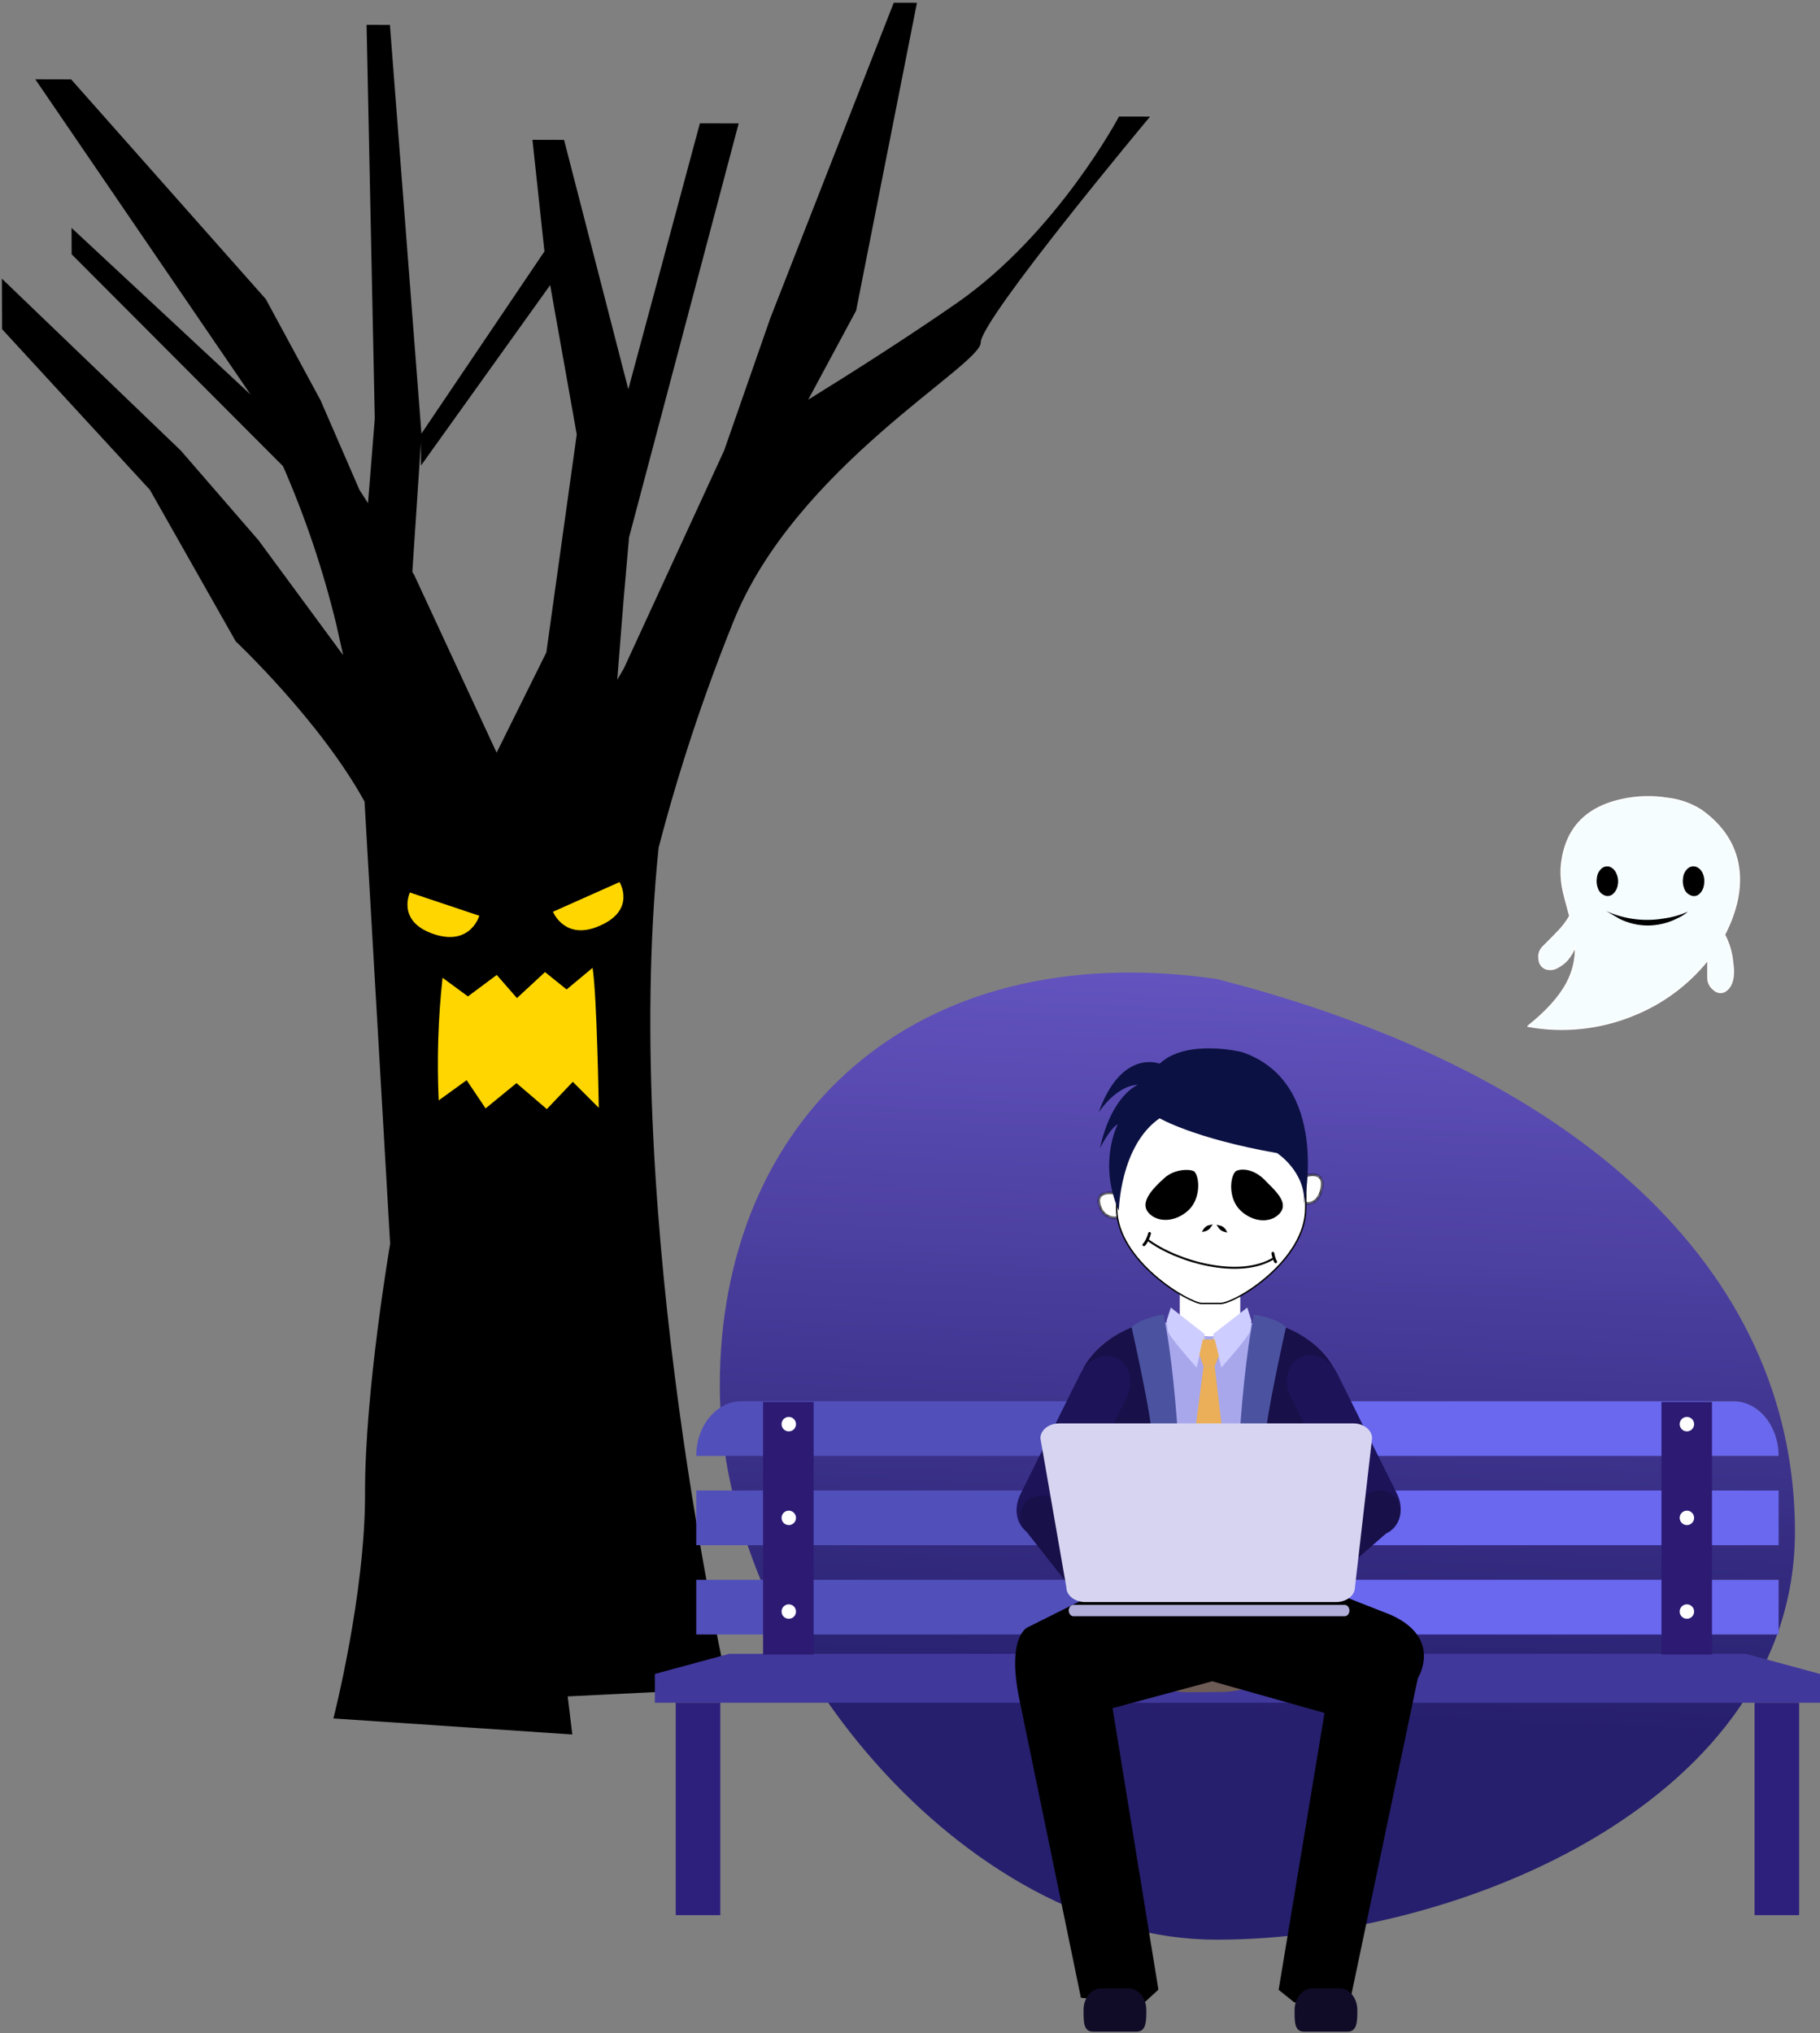
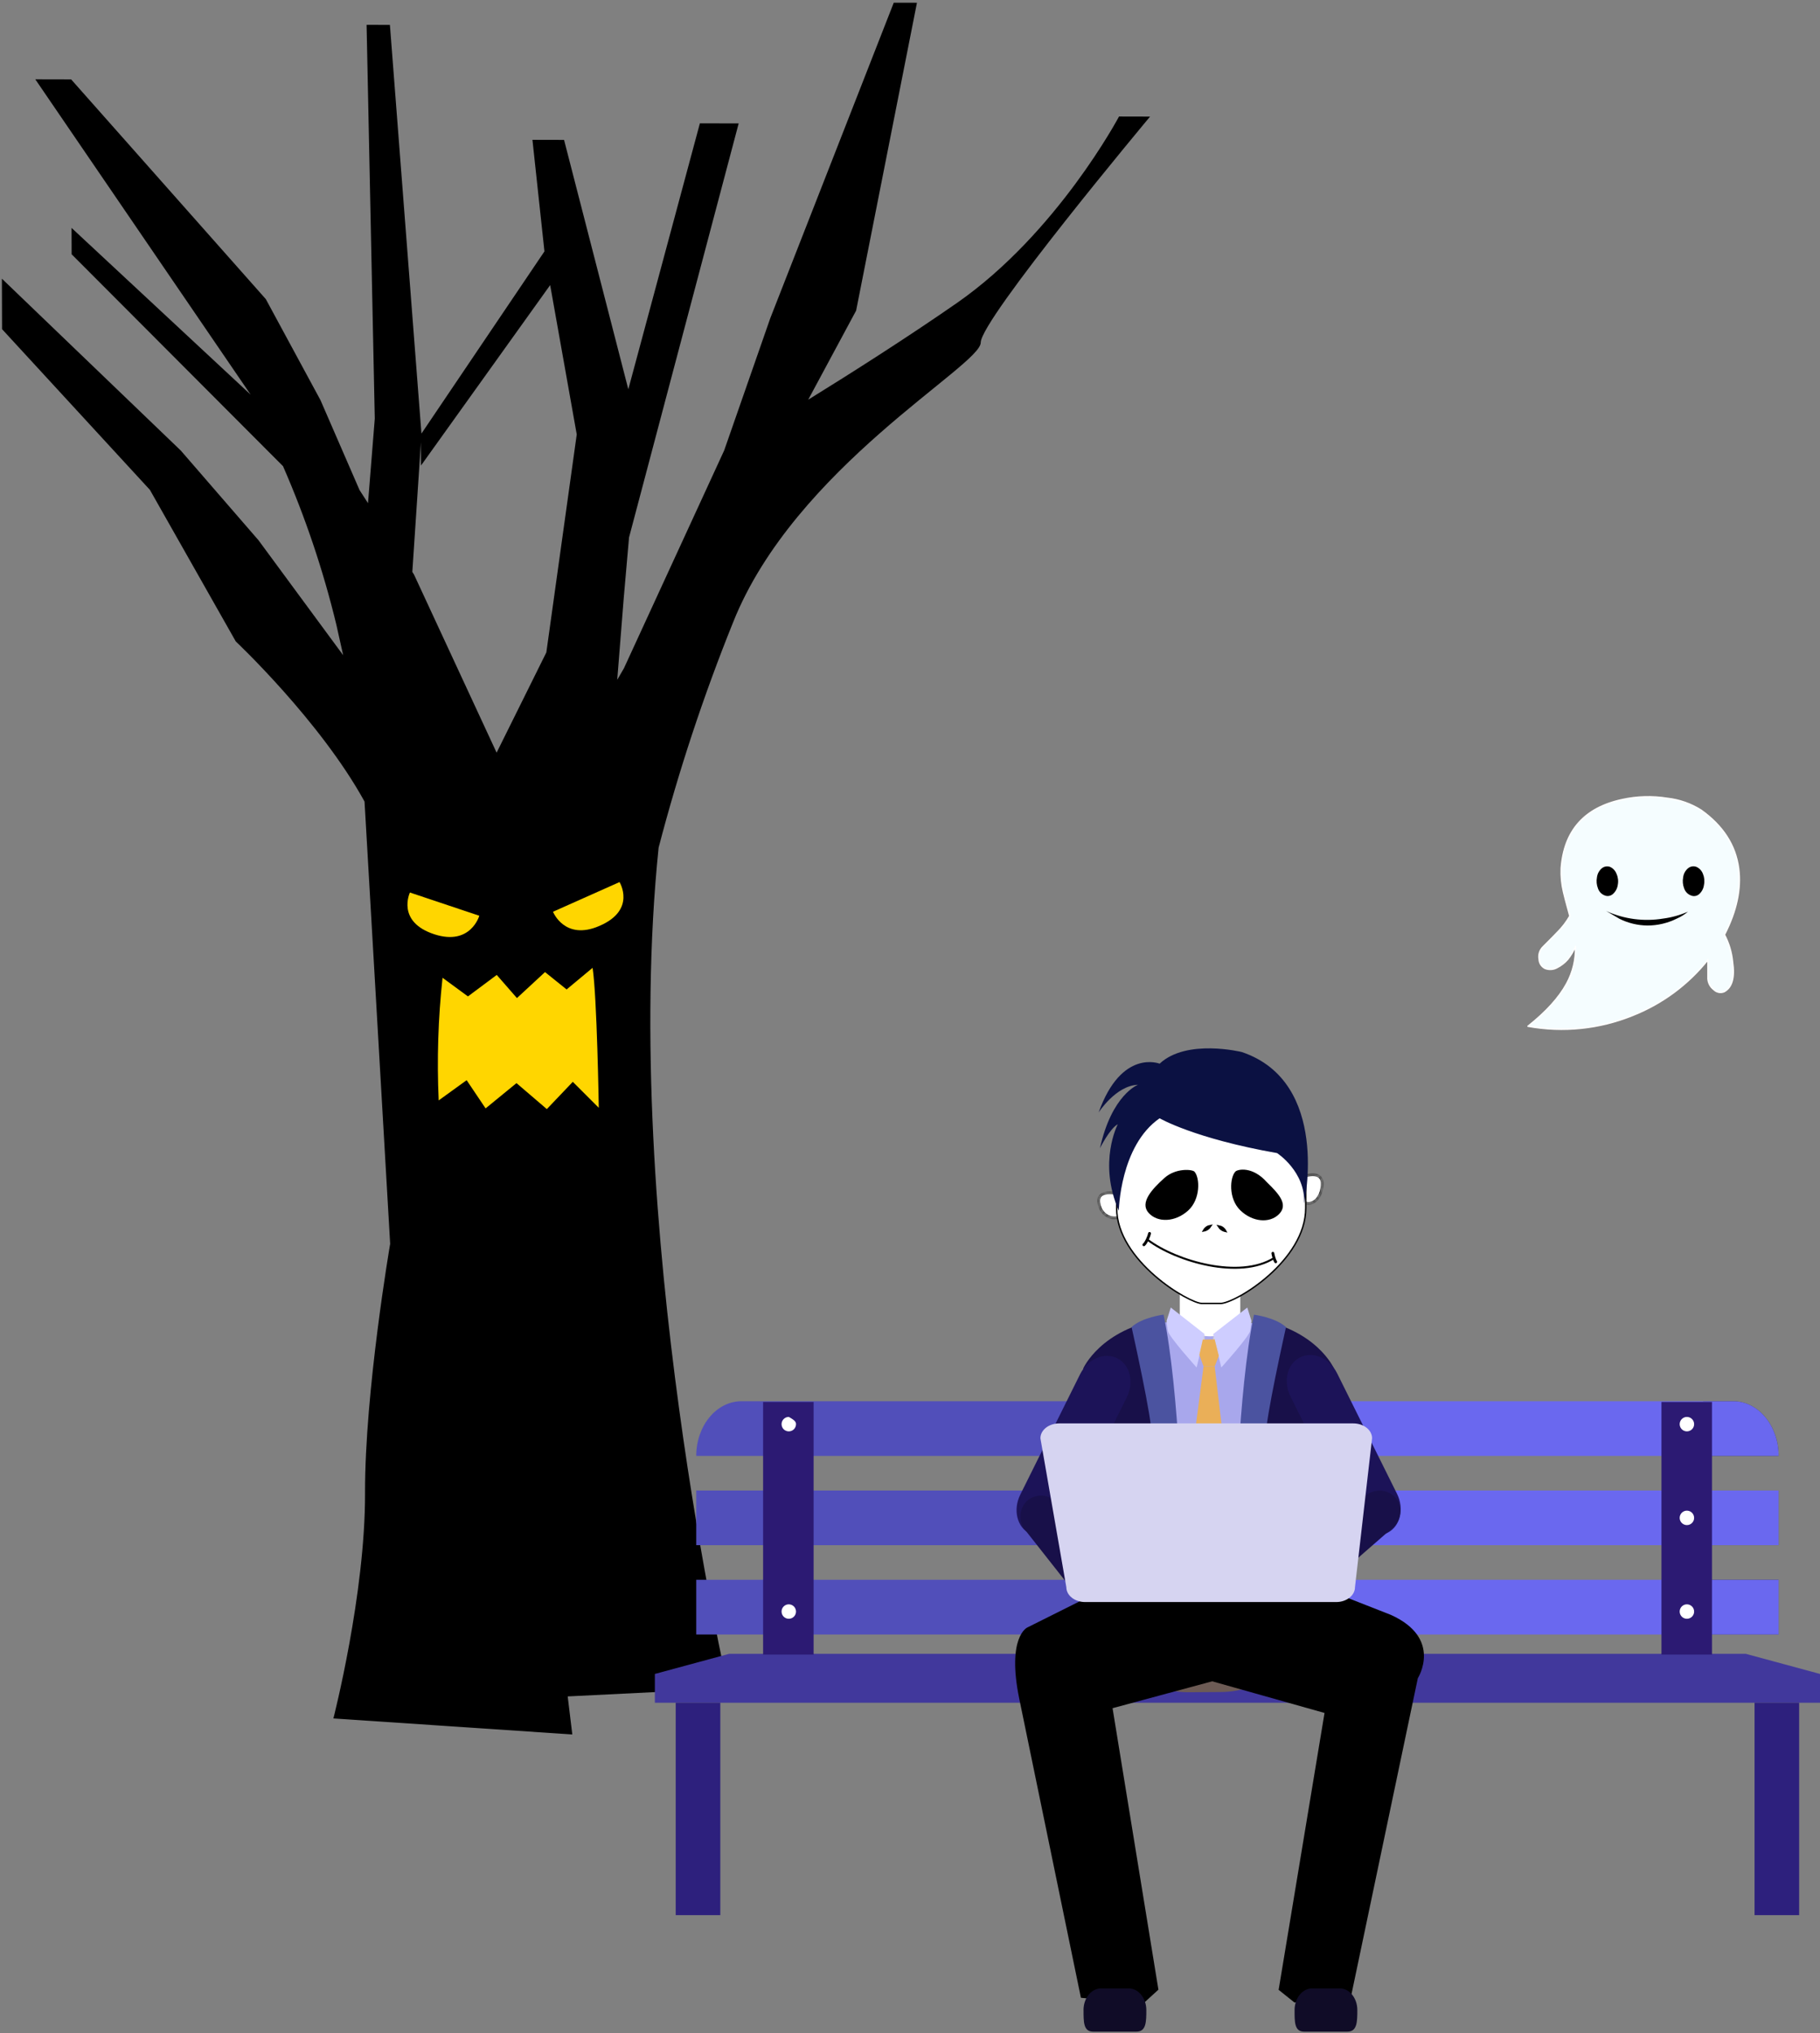
<svg xmlns="http://www.w3.org/2000/svg" width="642" height="717" viewBox="0 0 642 717" fill="none">
  <rect x="0" y="0" width="642" height="717" fill="#808080" stroke="none" />
  <path d="M394.729 41.094C394.729 41.094 372.944 82.207 337.578 106.834C320.464 118.727 300.873 131.21 285.091 140.968L301.998 109.538L323.453 0.969L315.274 0.951L271.722 112.204L255.455 158.847L220.095 235.673L217.728 239.744L220.022 210.916L221.891 189.544L260.564 43.526L246.884 43.495L221.637 137.295L198.971 49.336L187.819 49.311L192.051 88.66L148.477 153.188L148.509 164.174L194.069 100.546L203.444 153.212L192.719 230.093L175.179 265.449L146.046 202.646L145.449 201.7L148.675 153.089L137.54 8.783L129.312 8.764L132.203 147.633L129.813 177.455L126.826 172.825L113.052 141.127L93.764 105.49L25.085 27.988L12.446 27.96L88.412 139.183L25.241 80.378L25.268 89.676L99.837 164.413C107.722 182.456 114.014 201.151 118.64 220.282C119.493 224.012 120.247 227.593 121.051 231.075L91.192 190.542L63.787 158.913L0.669 98.285L0.722 116.082L52.875 172.758L83.169 226.217C83.169 226.217 112.991 254.273 128.589 282.694L137.627 438.662C137.627 438.662 128.662 490.84 128.768 526.534C128.874 562.227 117.604 606.048 117.604 606.048L201.881 611.707L200.255 598.281L256.9 595.475C256.9 595.475 218.741 430.592 232.327 298.935C239.384 271.897 248.162 245.349 258.609 219.454C280.354 164.819 345.971 129.025 345.946 120.822C345.922 112.62 405.683 41.119 405.683 41.119L394.729 41.094Z" fill="black" />
  <path d="M144.599 314.769L169.074 322.96C169.074 322.96 166.024 333.618 153.29 329.521C139.66 325.125 144.599 314.769 144.599 314.769Z" fill="#FFD600" />
  <path d="M218.538 311.087L195.067 321.553C195.067 321.553 199.172 331.883 211.429 326.552C224.579 320.925 218.538 311.087 218.538 311.087Z" fill="#FFD600" />
  <path d="M156.108 344.833C154.548 359.188 154.092 373.647 154.747 388.083L164.607 380.955L171.291 390.901L182.189 381.987L192.893 391.149L202.051 381.536L211.215 390.694C211.215 390.694 210.603 351.512 209.033 341.328L199.869 348.955L192.253 342.829L182.349 351.994L175.224 343.834L165.066 351.409L156.108 344.833Z" fill="#FFD600" />
  <path fill-rule="evenodd" clip-rule="evenodd" d="M600.028 285.695C607.789 291.222 612.189 298.094 613.227 306.31C614.167 313.537 612.535 321.294 608.333 329.579V329.653C609.879 332.605 610.836 335.828 611.151 339.145C611.893 344.736 610.884 348.236 608.185 349.675C607.575 349.93 606.902 349.996 606.254 349.864C605.606 349.732 605.013 349.407 604.551 348.933C603.862 348.423 603.311 347.749 602.949 346.972C602.586 346.195 602.423 345.34 602.475 344.484V338.403C595.48 347.198 586.301 354.004 575.854 358.143C564.176 362.87 551.395 364.182 539 361.925C545.427 356.843 549.95 351.8 552.57 346.798C554.763 342.78 555.839 338.247 555.684 333.672C554.976 335.319 554.054 336.865 552.941 338.27C551.862 339.501 550.552 340.509 549.085 341.236C548.451 341.575 547.751 341.77 547.033 341.809C546.316 341.847 545.599 341.728 544.932 341.459C544.333 341.16 543.825 340.708 543.46 340.147C543.095 339.586 542.886 338.938 542.856 338.27C542.695 337.47 542.74 336.642 542.986 335.863C543.232 335.085 543.673 334.382 544.265 333.821C547.231 330.855 548.937 329.119 549.233 328.778C550.969 327.059 552.466 325.113 553.682 322.994C552.348 318.051 551.606 315.233 551.458 314.541C550.802 311.799 550.528 308.979 550.642 306.162C551.69 292.903 558.883 284.845 572.221 281.988C577.46 280.843 582.868 280.692 588.164 281.543C592.381 282.016 596.436 283.435 600.028 285.695V285.695Z" fill="#F5FDFF" />
  <path fill-rule="evenodd" clip-rule="evenodd" d="M600.028 285.695C596.436 283.435 592.381 282.016 588.164 281.543C582.868 280.692 577.46 280.843 572.221 281.988C558.873 284.855 551.705 292.938 550.716 306.236C550.602 309.053 550.876 311.873 551.532 314.615C551.68 315.357 552.422 318.174 553.756 323.069C552.54 325.188 551.043 327.133 549.307 328.852C549.011 329.194 547.35 330.884 544.339 333.895C543.747 334.457 543.307 335.159 543.06 335.938C542.814 336.716 542.769 337.544 542.93 338.344C542.961 339.012 543.169 339.66 543.534 340.221C543.899 340.782 544.407 341.235 545.006 341.533C545.673 341.802 546.39 341.921 547.107 341.883C547.825 341.844 548.525 341.649 549.159 341.31C550.626 340.583 551.936 339.575 553.015 338.344C554.128 336.939 555.05 335.393 555.759 333.747C555.913 338.321 554.837 342.854 552.644 346.872C549.965 351.815 545.417 356.833 539 361.925C551.395 364.182 564.176 362.87 575.854 358.143C586.293 354.025 595.471 347.245 602.475 338.478V344.558C602.423 345.414 602.586 346.269 602.949 347.046C603.311 347.823 603.862 348.497 604.551 349.007C605.013 349.482 605.606 349.806 606.254 349.938C606.902 350.071 607.575 350.005 608.185 349.749C610.958 348.266 611.967 344.81 611.151 339.219C610.836 335.903 609.879 332.679 608.333 329.727V329.579C612.585 321.274 614.241 313.513 613.302 306.295C612.214 298.089 607.789 291.222 600.028 285.695Z" stroke="white" stroke-width="0.5" stroke-linecap="round" stroke-linejoin="round" />
  <path fill-rule="evenodd" clip-rule="evenodd" d="M570.663 312.094C570.495 313.327 569.89 314.458 568.958 315.282C568.574 315.634 568.099 315.87 567.587 315.962C567.075 316.054 566.547 315.998 566.066 315.801C565.514 315.593 565.016 315.266 564.606 314.843C564.196 314.42 563.884 313.912 563.693 313.354C563.197 312.106 563.068 310.743 563.322 309.424C563.466 308.184 564.075 307.044 565.028 306.236C565.423 305.905 565.898 305.684 566.405 305.593C566.912 305.502 567.434 305.545 567.919 305.717C568.445 305.952 568.919 306.29 569.314 306.71C569.708 307.13 570.016 307.624 570.218 308.164C570.772 309.395 570.928 310.769 570.663 312.094V312.094Z" fill="black" />
  <path fill-rule="evenodd" clip-rule="evenodd" d="M601.066 312.094C600.918 313.317 600.339 314.447 599.435 315.282C599.045 315.649 598.556 315.893 598.029 315.985C597.502 316.078 596.96 316.014 596.468 315.802C595.917 315.593 595.419 315.266 595.009 314.843C594.598 314.42 594.287 313.912 594.096 313.355C593.6 312.107 593.471 310.743 593.725 309.424C593.868 308.184 594.478 307.044 595.43 306.236C595.833 305.892 596.321 305.663 596.843 305.572C597.364 305.481 597.901 305.531 598.396 305.717C598.922 305.952 599.396 306.29 599.791 306.71C600.185 307.13 600.493 307.624 600.695 308.164C601.219 309.405 601.348 310.777 601.066 312.094Z" fill="black" />
  <path fill-rule="evenodd" clip-rule="evenodd" d="M581.119 326.405C577.694 326.37 574.322 325.559 571.256 324.032C568.528 322.416 566.956 321.496 566.54 321.289C572.843 324.149 579.851 325.078 586.68 323.958C589.699 323.565 592.646 322.741 595.43 321.511C594.245 322.512 592.921 323.336 591.5 323.958C588.277 325.569 584.722 326.407 581.119 326.405V326.405Z" fill="black" />
-   <path d="M253.908 488.701C253.908 582.265 341.455 684.076 429.109 684.076C516.764 684.076 633.167 633.749 633.167 540.185C633.167 446.621 554.842 377.373 429.109 345.25C321.515 329.849 253.908 395.137 253.908 488.701Z" fill="url(#paint0_linear)" />
  <path d="M615.795 583.254H436.5H257.217L231 590.356V600.512H436.5H642V590.356L615.795 583.254Z" fill="#41389C" />
  <path d="M254.086 600.512H238.356V675.422H254.086V600.512Z" fill="#2D207D" />
  <path d="M634.644 600.512H618.913V675.422H634.644V600.512Z" fill="#2D207D" />
  <path d="M268.85 557.152H245.598V576.445H268.85H272.21H436.5V557.152H272.21H268.85Z" fill="#514FBA" />
  <path d="M268.85 525.665H245.598V544.946H268.85H272.21H436.5V525.665H272.21H268.85Z" fill="#514FBA" />
  <path d="M272.21 494.179H261.545C252.738 494.179 245.598 502.808 245.598 513.46H436.5V494.179H272.21Z" fill="#514FBA" />
  <path d="M627.389 557.152H600.778V576.445H627.389V557.152Z" fill="#3C3C3B" />
  <path d="M627.389 525.665H600.778V544.946H627.389V525.665Z" fill="#3C3C3B" />
  <path d="M627.402 513.46C627.402 502.808 620.262 494.179 611.455 494.179H600.778V513.46H627.402Z" fill="#3C3C3B" />
  <path d="M600.778 557.152H436.5V576.445H600.778H604.342H627.403V557.152H604.342H600.778Z" fill="#6A68EF" />
  <path d="M600.778 525.665H436.5V544.946H600.778H604.342H627.403V525.665H604.342H600.778Z" fill="#6A68EF" />
  <path d="M604.342 513.46H627.403C627.403 502.808 620.263 494.179 611.456 494.179H436.5V513.46H604.342Z" fill="#6A68EF" />
  <path d="M286.998 494.446H269.18V583.534H286.998V494.446Z" fill="#2C1A73" />
  <path d="M603.896 494.446H586.078V583.534H603.896V494.446Z" fill="#2C1A73" />
-   <path d="M280.788 502.261C280.788 502.764 280.638 503.256 280.359 503.675C280.079 504.093 279.681 504.42 279.216 504.612C278.751 504.805 278.239 504.855 277.746 504.757C277.252 504.659 276.798 504.417 276.442 504.061C276.086 503.705 275.844 503.251 275.746 502.757C275.647 502.264 275.698 501.752 275.891 501.287C276.083 500.822 276.409 500.424 276.828 500.144C277.247 499.865 277.739 499.715 278.242 499.715C278.917 499.715 279.565 499.984 280.042 500.461C280.519 500.938 280.788 501.586 280.788 502.261Z" fill="white" />
-   <path d="M280.788 535.312C280.788 535.816 280.638 536.308 280.359 536.726C280.079 537.145 279.681 537.471 279.216 537.664C278.751 537.856 278.239 537.907 277.746 537.809C277.252 537.71 276.798 537.468 276.442 537.112C276.086 536.756 275.844 536.303 275.746 535.809C275.647 535.315 275.698 534.803 275.891 534.338C276.083 533.873 276.409 533.476 276.828 533.196C277.247 532.916 277.739 532.767 278.242 532.767C278.917 532.767 279.565 533.035 280.042 533.512C280.519 533.99 280.788 534.637 280.788 535.312Z" fill="white" />
+   <path d="M280.788 502.261C280.788 502.764 280.638 503.256 280.359 503.675C280.079 504.093 279.681 504.42 279.216 504.612C278.751 504.805 278.239 504.855 277.746 504.757C277.252 504.659 276.798 504.417 276.442 504.061C276.086 503.705 275.844 503.251 275.746 502.757C275.647 502.264 275.698 501.752 275.891 501.287C276.083 500.822 276.409 500.424 276.828 500.144C277.247 499.865 277.739 499.715 278.242 499.715C280.519 500.938 280.788 501.586 280.788 502.261Z" fill="white" />
  <path d="M280.788 568.351C280.788 568.855 280.638 569.347 280.359 569.765C280.079 570.184 279.681 570.51 279.216 570.703C278.751 570.896 278.239 570.946 277.746 570.848C277.252 570.75 276.798 570.507 276.442 570.151C276.086 569.795 275.844 569.342 275.746 568.848C275.647 568.354 275.698 567.842 275.891 567.377C276.083 566.912 276.409 566.515 276.828 566.235C277.247 565.955 277.739 565.806 278.242 565.806C278.917 565.806 279.565 566.074 280.042 566.551C280.519 567.029 280.788 567.676 280.788 568.351Z" fill="white" />
  <path d="M597.596 502.261C597.596 502.764 597.447 503.256 597.167 503.675C596.887 504.093 596.49 504.42 596.025 504.612C595.559 504.805 595.048 504.855 594.554 504.757C594.06 504.659 593.607 504.417 593.251 504.061C592.895 503.705 592.652 503.251 592.554 502.757C592.456 502.264 592.506 501.752 592.699 501.287C592.892 500.822 593.218 500.424 593.636 500.144C594.055 499.865 594.547 499.715 595.05 499.715C595.726 499.715 596.373 499.984 596.85 500.461C597.328 500.938 597.596 501.586 597.596 502.261Z" fill="white" />
  <path d="M597.596 535.312C597.596 535.816 597.447 536.308 597.167 536.726C596.887 537.145 596.49 537.471 596.025 537.664C595.559 537.856 595.048 537.907 594.554 537.809C594.06 537.71 593.607 537.468 593.251 537.112C592.895 536.756 592.652 536.303 592.554 535.809C592.456 535.315 592.506 534.803 592.699 534.338C592.892 533.873 593.218 533.476 593.636 533.196C594.055 532.916 594.547 532.767 595.05 532.767C595.726 532.767 596.373 533.035 596.85 533.512C597.328 533.99 597.596 534.637 597.596 535.312Z" fill="white" />
  <path d="M597.596 568.351C597.596 568.855 597.447 569.347 597.167 569.765C596.887 570.184 596.49 570.51 596.025 570.703C595.559 570.896 595.048 570.946 594.554 570.848C594.06 570.75 593.607 570.507 593.251 570.151C592.895 569.795 592.652 569.342 592.554 568.848C592.456 568.354 592.506 567.842 592.699 567.377C592.892 566.912 593.218 566.515 593.636 566.235C594.055 565.955 594.547 565.806 595.05 565.806C595.726 565.806 596.373 566.074 596.85 566.551C597.328 567.029 597.596 567.676 597.596 568.351Z" fill="white" />
  <path d="M467.796 481.032C463.743 476.4 458.757 472.677 453.164 470.108C447.57 467.54 441.497 466.184 435.342 466.129L417.143 466.027C410.621 465.973 404.171 467.382 398.266 470.151C392.361 472.919 387.152 476.977 383.022 482.025C389.583 489.92 393.132 499.886 393.038 510.151L392.504 582.936L457.41 583.42L456.863 510.151C456.791 499.433 460.674 489.065 467.77 481.032" fill="#A8A7EC" />
  <path d="M437.506 466.829C437.506 466.829 434.477 471.271 427.197 471.271C425.151 471.329 423.116 470.964 421.217 470.2C419.319 469.435 417.598 468.288 416.163 466.829V431.194H437.506V466.829Z" fill="white" />
  <path d="M392.44 560.486L392.58 574.995C392.694 587.111 404.747 596.898 419.497 596.808L430.633 596.732C445.396 596.656 457.283 586.742 457.169 574.6L457.054 560.486H392.44Z" fill="#6D5B55" />
  <path d="M410.092 465.175C410.092 465.175 420.783 526.785 416.455 583.61H389.996L390.862 501.459L382.093 482.649C382.093 482.649 388.227 468.649 410.092 465.175" fill="#181049" />
  <path d="M442.609 465.175C442.609 465.175 432.122 526.353 436.5 583.165L460.554 583.827L461.827 501.459L470.57 482.649C470.57 482.649 464.436 468.649 442.571 465.175" fill="#181049" />
  <path d="M399.172 468.064C399.172 468.064 406.808 502.159 406.146 506.104L410.512 505.875L405.701 508.7L417.155 541.128C417.155 541.128 416.137 490.705 410.448 463.635C410.448 463.635 402.812 464.577 399.108 468.064" fill="#4B53A0" />
  <path d="M453.63 468.064C453.63 468.064 445.994 502.159 446.643 506.104L442.265 505.901L447.089 508.726L435.635 541.154C435.635 541.154 436.653 490.73 442.329 463.66C442.329 463.66 449.965 464.602 453.694 468.089" fill="#4B53A0" />
  <path d="M435.533 560.537H417.079V567.498H435.533V560.537Z" fill="#231F20" />
  <path d="M432.007 568.262H420.846V559.544H432.007V568.262ZM421.164 567.944H431.689V559.875H421.164V567.944Z" fill="#E9D0A6" />
  <path d="M417.079 567.511L416.901 584.54L392.542 583.662L418.072 586.054L417.079 567.511Z" fill="#4B4F63" />
  <path d="M435.367 567.511L435.533 584.54L459.905 583.662L434.311 586.054L435.367 567.511Z" fill="#63514B" />
  <path d="M424.906 470.469L422.106 482.28C422.106 482.28 412.23 471.347 411.924 469.298C411.619 467.249 411.517 465.811 411.517 465.811L412.993 461.14L424.906 470.469Z" fill="#CECDFF" />
  <path d="M427.985 470.469L430.811 482.28C430.811 482.28 440.699 471.347 440.992 469.298C441.285 467.249 441.438 465.811 441.438 465.811L439.974 461.14L427.985 470.469Z" fill="#CECDFF" />
  <path d="M424.906 470.469V476.502L423.544 476.323C423.9 474.346 424.372 472.391 424.957 470.469" fill="#D4D4D4" />
  <path d="M427.986 470.469V476.591L429.36 476.514C429.012 474.472 428.541 472.454 427.948 470.469" fill="#D4D4D4" />
  <path d="M424.27 472.442L428.469 472.353L429.933 478.182L428.469 481.911H424.537L423.073 477.825L424.27 472.442Z" fill="#EAAF58" />
  <path d="M426.204 542.439L418.046 531.94L424.537 481.911H428.482L434.375 532.092L426.204 542.439Z" fill="#EAAF58" />
  <mask id="path-48-inside-1" fill="white">
    <path d="M395.528 421.257C395.528 421.257 386.883 418.641 387.58 424.103C388.277 429.565 393.976 431.075 396.742 427.886C399.507 424.696 395.54 421.291 395.54 421.291" />
  </mask>
  <path d="M395.528 421.257C395.528 421.257 386.883 418.641 387.58 424.103C388.277 429.565 393.976 431.075 396.742 427.886C399.507 424.696 395.54 421.291 395.54 421.291" fill="white" />
  <path d="M395.528 421.257C395.672 420.779 395.672 420.779 395.672 420.779C395.672 420.779 395.672 420.778 395.671 420.778C395.671 420.778 395.67 420.778 395.67 420.778C395.668 420.777 395.666 420.777 395.664 420.776C395.659 420.775 395.652 420.773 395.643 420.77C395.625 420.765 395.6 420.757 395.566 420.748C395.5 420.729 395.404 420.703 395.283 420.671C395.04 420.609 394.696 420.526 394.286 420.443C393.469 420.28 392.372 420.117 391.285 420.132C390.214 420.147 389.071 420.335 388.232 420.951C387.346 421.601 386.891 422.657 387.084 424.166L388.076 424.04C387.92 422.818 388.285 422.152 388.823 421.757C389.409 421.327 390.296 421.146 391.299 421.132C392.287 421.118 393.307 421.268 394.09 421.424C394.479 421.502 394.804 421.581 395.032 421.639C395.146 421.669 395.235 421.693 395.295 421.71C395.325 421.719 395.347 421.725 395.362 421.73C395.37 421.732 395.375 421.734 395.379 421.735C395.38 421.735 395.381 421.735 395.382 421.736C395.382 421.736 395.383 421.736 395.383 421.736C395.383 421.736 395.383 421.736 395.383 421.736C395.383 421.736 395.383 421.736 395.528 421.257ZM387.084 424.166C387.455 427.075 389.174 428.982 391.218 429.71C393.251 430.434 395.589 429.978 397.12 428.213L396.364 427.558C395.129 428.983 393.236 429.367 391.553 428.768C389.882 428.172 388.402 426.593 388.076 424.04L387.084 424.166ZM397.12 428.213C397.885 427.331 398.201 426.409 398.221 425.521C398.24 424.644 397.97 423.835 397.622 423.163C397.274 422.489 396.836 421.929 396.49 421.54C396.316 421.345 396.162 421.19 396.052 421.083C395.996 421.03 395.951 420.988 395.919 420.959C395.903 420.945 395.89 420.934 395.881 420.926C395.877 420.922 395.873 420.918 395.87 420.916C395.869 420.915 395.868 420.914 395.867 420.913C395.867 420.913 395.866 420.912 395.866 420.912C395.866 420.912 395.866 420.912 395.866 420.912C395.865 420.912 395.865 420.912 395.54 421.291C395.214 421.67 395.214 421.67 395.214 421.67C395.214 421.67 395.214 421.67 395.213 421.67C395.213 421.67 395.213 421.67 395.213 421.67C395.213 421.67 395.214 421.67 395.214 421.671C395.215 421.672 395.217 421.673 395.22 421.676C395.226 421.681 395.235 421.689 395.248 421.7C395.273 421.723 395.31 421.758 395.358 421.804C395.453 421.895 395.588 422.032 395.743 422.205C396.054 422.555 396.436 423.046 396.734 423.622C397.032 424.199 397.235 424.84 397.221 425.499C397.207 426.146 396.982 426.846 396.364 427.558L397.12 428.213Z" fill="black" mask="url(#path-48-inside-1)" />
  <mask id="path-50-inside-2" fill="white">
    <path d="M459.457 415C459.457 415 467.012 411.973 466.412 418.224C465.813 424.476 460.801 426.209 458.393 422.554C455.985 418.898 459.426 414.985 459.426 414.985" />
  </mask>
  <path d="M459.457 415C459.457 415 467.012 411.973 466.412 418.224C465.813 424.476 460.801 426.209 458.393 422.554C455.985 418.898 459.426 414.985 459.426 414.985" fill="white" />
  <path d="M459.457 415C459.643 415.464 459.643 415.464 459.643 415.465C459.643 415.464 459.643 415.465 459.643 415.465C459.643 415.465 459.643 415.464 459.643 415.464C459.644 415.464 459.645 415.464 459.646 415.463C459.649 415.462 459.653 415.46 459.66 415.458C459.672 415.453 459.691 415.446 459.717 415.436C459.768 415.417 459.845 415.389 459.943 415.355C460.139 415.288 460.421 415.198 460.757 415.108C461.434 414.928 462.31 414.757 463.153 414.768C464.003 414.78 464.741 414.975 465.233 415.445C465.709 415.899 466.055 416.707 465.915 418.177L466.91 418.272C467.069 416.616 466.695 415.458 465.924 414.722C465.168 414.001 464.129 413.781 463.166 413.768C462.195 413.755 461.22 413.95 460.499 414.142C460.137 414.238 459.832 414.336 459.618 414.41C459.511 414.446 459.426 414.477 459.367 414.5C459.337 414.511 459.314 414.519 459.298 414.526C459.29 414.529 459.284 414.531 459.279 414.533C459.277 414.534 459.275 414.535 459.274 414.535C459.273 414.535 459.273 414.536 459.272 414.536C459.272 414.536 459.272 414.536 459.271 414.536C459.271 414.536 459.271 414.536 459.457 415ZM465.915 418.177C465.626 421.186 464.29 422.99 462.87 423.651C461.485 424.295 459.89 423.918 458.81 422.279L457.975 422.829C459.303 424.845 461.419 425.429 463.292 424.558C465.13 423.702 466.599 421.514 466.91 418.272L465.915 418.177ZM458.81 422.279C457.728 420.636 457.946 418.93 458.472 417.58C458.735 416.906 459.07 416.335 459.341 415.933C459.476 415.732 459.594 415.575 459.677 415.469C459.718 415.416 459.751 415.376 459.772 415.35C459.783 415.337 459.791 415.328 459.796 415.322C459.798 415.319 459.8 415.317 459.801 415.316C459.802 415.315 459.802 415.315 459.802 415.315C459.802 415.315 459.802 415.315 459.802 415.315C459.802 415.315 459.802 415.315 459.802 415.315C459.802 415.315 459.802 415.315 459.426 414.985C459.051 414.655 459.05 414.655 459.05 414.655C459.05 414.655 459.05 414.656 459.05 414.656C459.05 414.656 459.049 414.656 459.049 414.657C459.048 414.658 459.047 414.659 459.046 414.66C459.044 414.663 459.04 414.667 459.037 414.671C459.029 414.68 459.018 414.693 459.004 414.71C458.976 414.743 458.937 414.791 458.889 414.852C458.793 414.975 458.661 415.151 458.511 415.375C458.212 415.82 457.837 416.456 457.54 417.217C456.948 418.737 456.649 420.815 457.975 422.829L458.81 422.279Z" fill="black" mask="url(#path-50-inside-2)" />
  <path d="M460.596 426.078C460.596 435.324 454.426 443.727 447.533 449.84C444.092 452.891 440.483 455.36 437.402 457.065C435.861 457.917 434.455 458.576 433.27 459.022C432.079 459.47 431.134 459.694 430.505 459.694H423.989C423.46 459.694 422.589 459.473 421.447 459.024C420.314 458.578 418.94 457.918 417.416 457.065C414.369 455.36 410.736 452.891 407.246 449.838C400.256 443.724 393.898 435.321 393.898 426.078V412.447C393.898 393.851 407.391 378.882 423.989 378.882H430.505C447.103 378.882 460.596 393.901 460.596 412.498V426.078Z" fill="white" stroke="black" stroke-width="0.5" />
  <path d="M405.5 435C405.333 435.933 404.3 438.36 403.5 439" stroke="black" stroke-linecap="round" />
  <path d="M449 442C449.083 442.7 449.6 444.52 450 445" stroke="black" stroke-linecap="round" />
  <path d="M404.906 437.309C415.087 444.945 437.359 451.309 449.449 443.673" stroke="black" stroke-width="0.7" stroke-linecap="round" />
  <path d="M420.98 413.558C421.376 413.998 421.727 414.775 421.944 415.808C422.158 416.829 422.232 418.053 422.112 419.341C421.87 421.923 420.859 424.692 418.746 426.592C414.404 430.496 408.511 430.724 405.55 427.429C404.829 426.627 404.543 425.785 404.561 424.908C404.58 424.016 404.914 423.049 405.505 422.027C406.692 419.974 408.827 417.837 411.06 415.83C412.966 414.117 415.319 413.371 417.302 413.163C418.293 413.059 419.177 413.09 419.85 413.196C420.186 413.248 420.46 413.318 420.663 413.393C420.88 413.473 420.964 413.541 420.98 413.558Z" fill="black" stroke="black" />
  <path d="M425.782 432.918C426.087 432.697 426.435 432.574 426.732 432.514C426.577 432.753 426.339 433.026 426.025 433.253C425.649 433.525 425.284 433.7 425.012 433.772C424.982 433.78 424.954 433.787 424.928 433.792C424.941 433.77 424.956 433.745 424.973 433.719C425.127 433.483 425.406 433.19 425.782 432.918Z" fill="black" stroke="black" />
  <path d="M431.117 433.069C430.812 432.848 430.464 432.725 430.167 432.665C430.322 432.905 430.561 433.177 430.874 433.405C431.25 433.677 431.615 433.851 431.887 433.924C431.918 433.932 431.946 433.938 431.971 433.944C431.958 433.921 431.943 433.897 431.926 433.87C431.772 433.634 431.493 433.342 431.117 433.069Z" fill="black" stroke="black" />
  <path d="M446.555 417.305L446.542 417.292L446.53 417.278C444.056 414.495 441.581 413.407 439.661 413.096C438.697 412.94 437.87 412.979 437.248 413.1C436.937 413.16 436.683 413.24 436.491 413.322C436.291 413.408 436.189 413.484 436.153 413.521C435.746 413.939 435.369 414.691 435.114 415.702C434.862 416.701 434.742 417.906 434.81 419.182C434.946 421.741 435.836 424.514 437.846 426.471C441.98 430.496 447.786 430.952 450.838 427.818C451.601 427.033 451.951 426.267 452.023 425.512C452.096 424.75 451.892 423.939 451.442 423.061C450.531 421.285 448.694 419.387 446.555 417.305Z" fill="black" stroke="black" />
  <path d="M401.432 382.57C401.432 382.57 392.216 385.951 388.009 404.944C388.009 404.944 391.463 398.006 394.301 396.483C394.301 396.483 387.207 409.936 394.659 426.994C394.659 426.994 395.041 404.071 409.056 394.387C409.056 394.387 421.233 401.525 450.485 406.666C450.485 406.666 460.576 413.18 460.034 424.473C460.034 424.473 469.447 381.596 438.036 371.027C438.036 371.027 418.605 366.197 409.056 375.132C409.056 375.132 395.609 369.729 387.54 392.341C387.54 392.341 393.585 382.857 401.432 382.57Z" fill="#0B1142" />
  <path d="M376.353 535.274C373.68 540.645 367.839 543.165 363.295 540.912C358.752 538.647 357.237 532.474 359.91 527.103L381.011 484.634C383.684 479.276 389.525 476.743 394.069 479.009C398.612 481.261 400.127 487.447 397.467 492.817L376.353 535.274Z" fill="#1C1358" />
  <path d="M387.693 560.715C386.887 561.313 385.971 561.747 384.997 561.991C384.023 562.235 383.011 562.284 382.018 562.136C381.025 561.988 380.071 561.646 379.21 561.13C378.35 560.613 377.599 559.931 377.002 559.124L361.73 539.741C361.084 538.973 360.595 538.086 360.291 537.129C359.988 536.172 359.876 535.165 359.963 534.165C360.049 533.165 360.331 532.192 360.794 531.301C361.257 530.41 361.891 529.62 362.659 528.974V528.974C363.465 528.376 364.382 527.942 365.355 527.699C366.329 527.455 367.342 527.405 368.334 527.553C369.327 527.701 370.281 528.043 371.142 528.56C372.003 529.076 372.753 529.758 373.35 530.565L388.622 549.948C389.269 550.715 389.759 551.602 390.064 552.558C390.368 553.515 390.481 554.521 390.396 555.521C390.311 556.521 390.029 557.495 389.568 558.386C389.106 559.277 388.473 560.068 387.706 560.715H387.693Z" fill="#181049" />
  <path d="M476.335 534.969C478.995 540.339 484.837 542.859 489.38 540.607C493.923 538.341 495.451 532.169 492.778 526.798L471.664 484.329C469.004 478.958 463.15 476.438 458.607 478.703C454.063 480.956 452.549 487.141 455.221 492.512L476.335 534.969Z" fill="#1C1358" />
  <path d="M461.725 554.733C462.407 555.47 463.229 556.064 464.142 556.483C465.055 556.901 466.042 557.136 467.045 557.172C468.049 557.209 469.05 557.047 469.991 556.696C470.932 556.346 471.795 555.813 472.53 555.128L491.149 538.888C491.926 538.253 492.57 537.471 493.044 536.586C493.519 535.701 493.814 534.732 493.913 533.733C494.012 532.734 493.914 531.726 493.623 530.765C493.332 529.804 492.855 528.91 492.218 528.134V528.134C491.535 527.4 490.715 526.807 489.803 526.389C488.891 525.972 487.906 525.738 486.904 525.702C485.901 525.665 484.902 525.826 483.962 526.176C483.022 526.526 482.16 527.057 481.426 527.74L462.806 543.979C462.028 544.614 461.383 545.396 460.908 546.28C460.432 547.164 460.136 548.133 460.035 549.132C459.935 550.131 460.032 551.14 460.322 552.101C460.612 553.062 461.089 553.957 461.725 554.733V554.733Z" fill="#181049" />
  <path d="M396.92 556.706L362.328 574.002C362.328 574.002 355.074 577.349 359.541 599.112L381.291 704.566L403.054 706.794L408.628 701.703L392.453 602.434L427.604 592.952L467.223 604.114L451.034 701.766L456.621 706.234L476.704 703.446L500.134 591.858C500.134 591.858 509.043 577.858 490.653 569.535L446.58 552.239L396.92 556.706Z" fill="black" />
  <path d="M382.22 708.881C382.22 713.03 382.144 716.517 385.593 716.517H400.865C404.301 716.517 404.365 713.081 404.365 708.881C404.365 704.681 401.565 701.245 398.129 701.245H388.431C384.995 701.245 382.208 704.668 382.208 708.881" fill="#100C27" />
  <path d="M456.66 708.881C456.66 713.03 456.571 716.517 460.007 716.517H475.279C478.728 716.517 478.792 713.081 478.792 708.881C478.792 704.681 476.017 701.245 472.568 701.245H462.883C459.46 701.245 456.66 704.668 456.66 708.881Z" fill="#100C27" />
  <path d="M477.963 559.773C477.963 562.66 474.999 565 471.34 565H382.77C379.111 565 376.147 562.66 376.147 559.773L367 507.239C367 504.341 369.964 502 373.623 502H477.377C481.036 502 484 504.341 484 507.239L477.963 559.773Z" fill="#D6D4F1" />
-   <path d="M476 568C476 568.531 475.825 569.039 475.514 569.414C475.203 569.79 474.781 570 474.341 570H378.659C378.441 570 378.226 569.949 378.024 569.848C377.823 569.748 377.64 569.6 377.486 569.414C377.332 569.229 377.21 569.008 377.126 568.766C377.043 568.523 377 568.263 377 568V568C377.003 567.471 377.179 566.964 377.49 566.59C377.8 566.216 378.22 566.004 378.659 566H474.341C474.781 566 475.203 566.211 475.514 566.586C475.825 566.961 476 567.47 476 568V568Z" fill="#B2AFDA" />
  <defs>
    <linearGradient id="paint0_linear" x1="429.11" y1="345.25" x2="418.172" y2="604.438" gradientUnits="userSpaceOnUse">
      <stop stop-color="#6253BE" />
      <stop offset="1" stop-color="#261F6D" />
    </linearGradient>
  </defs>
</svg>